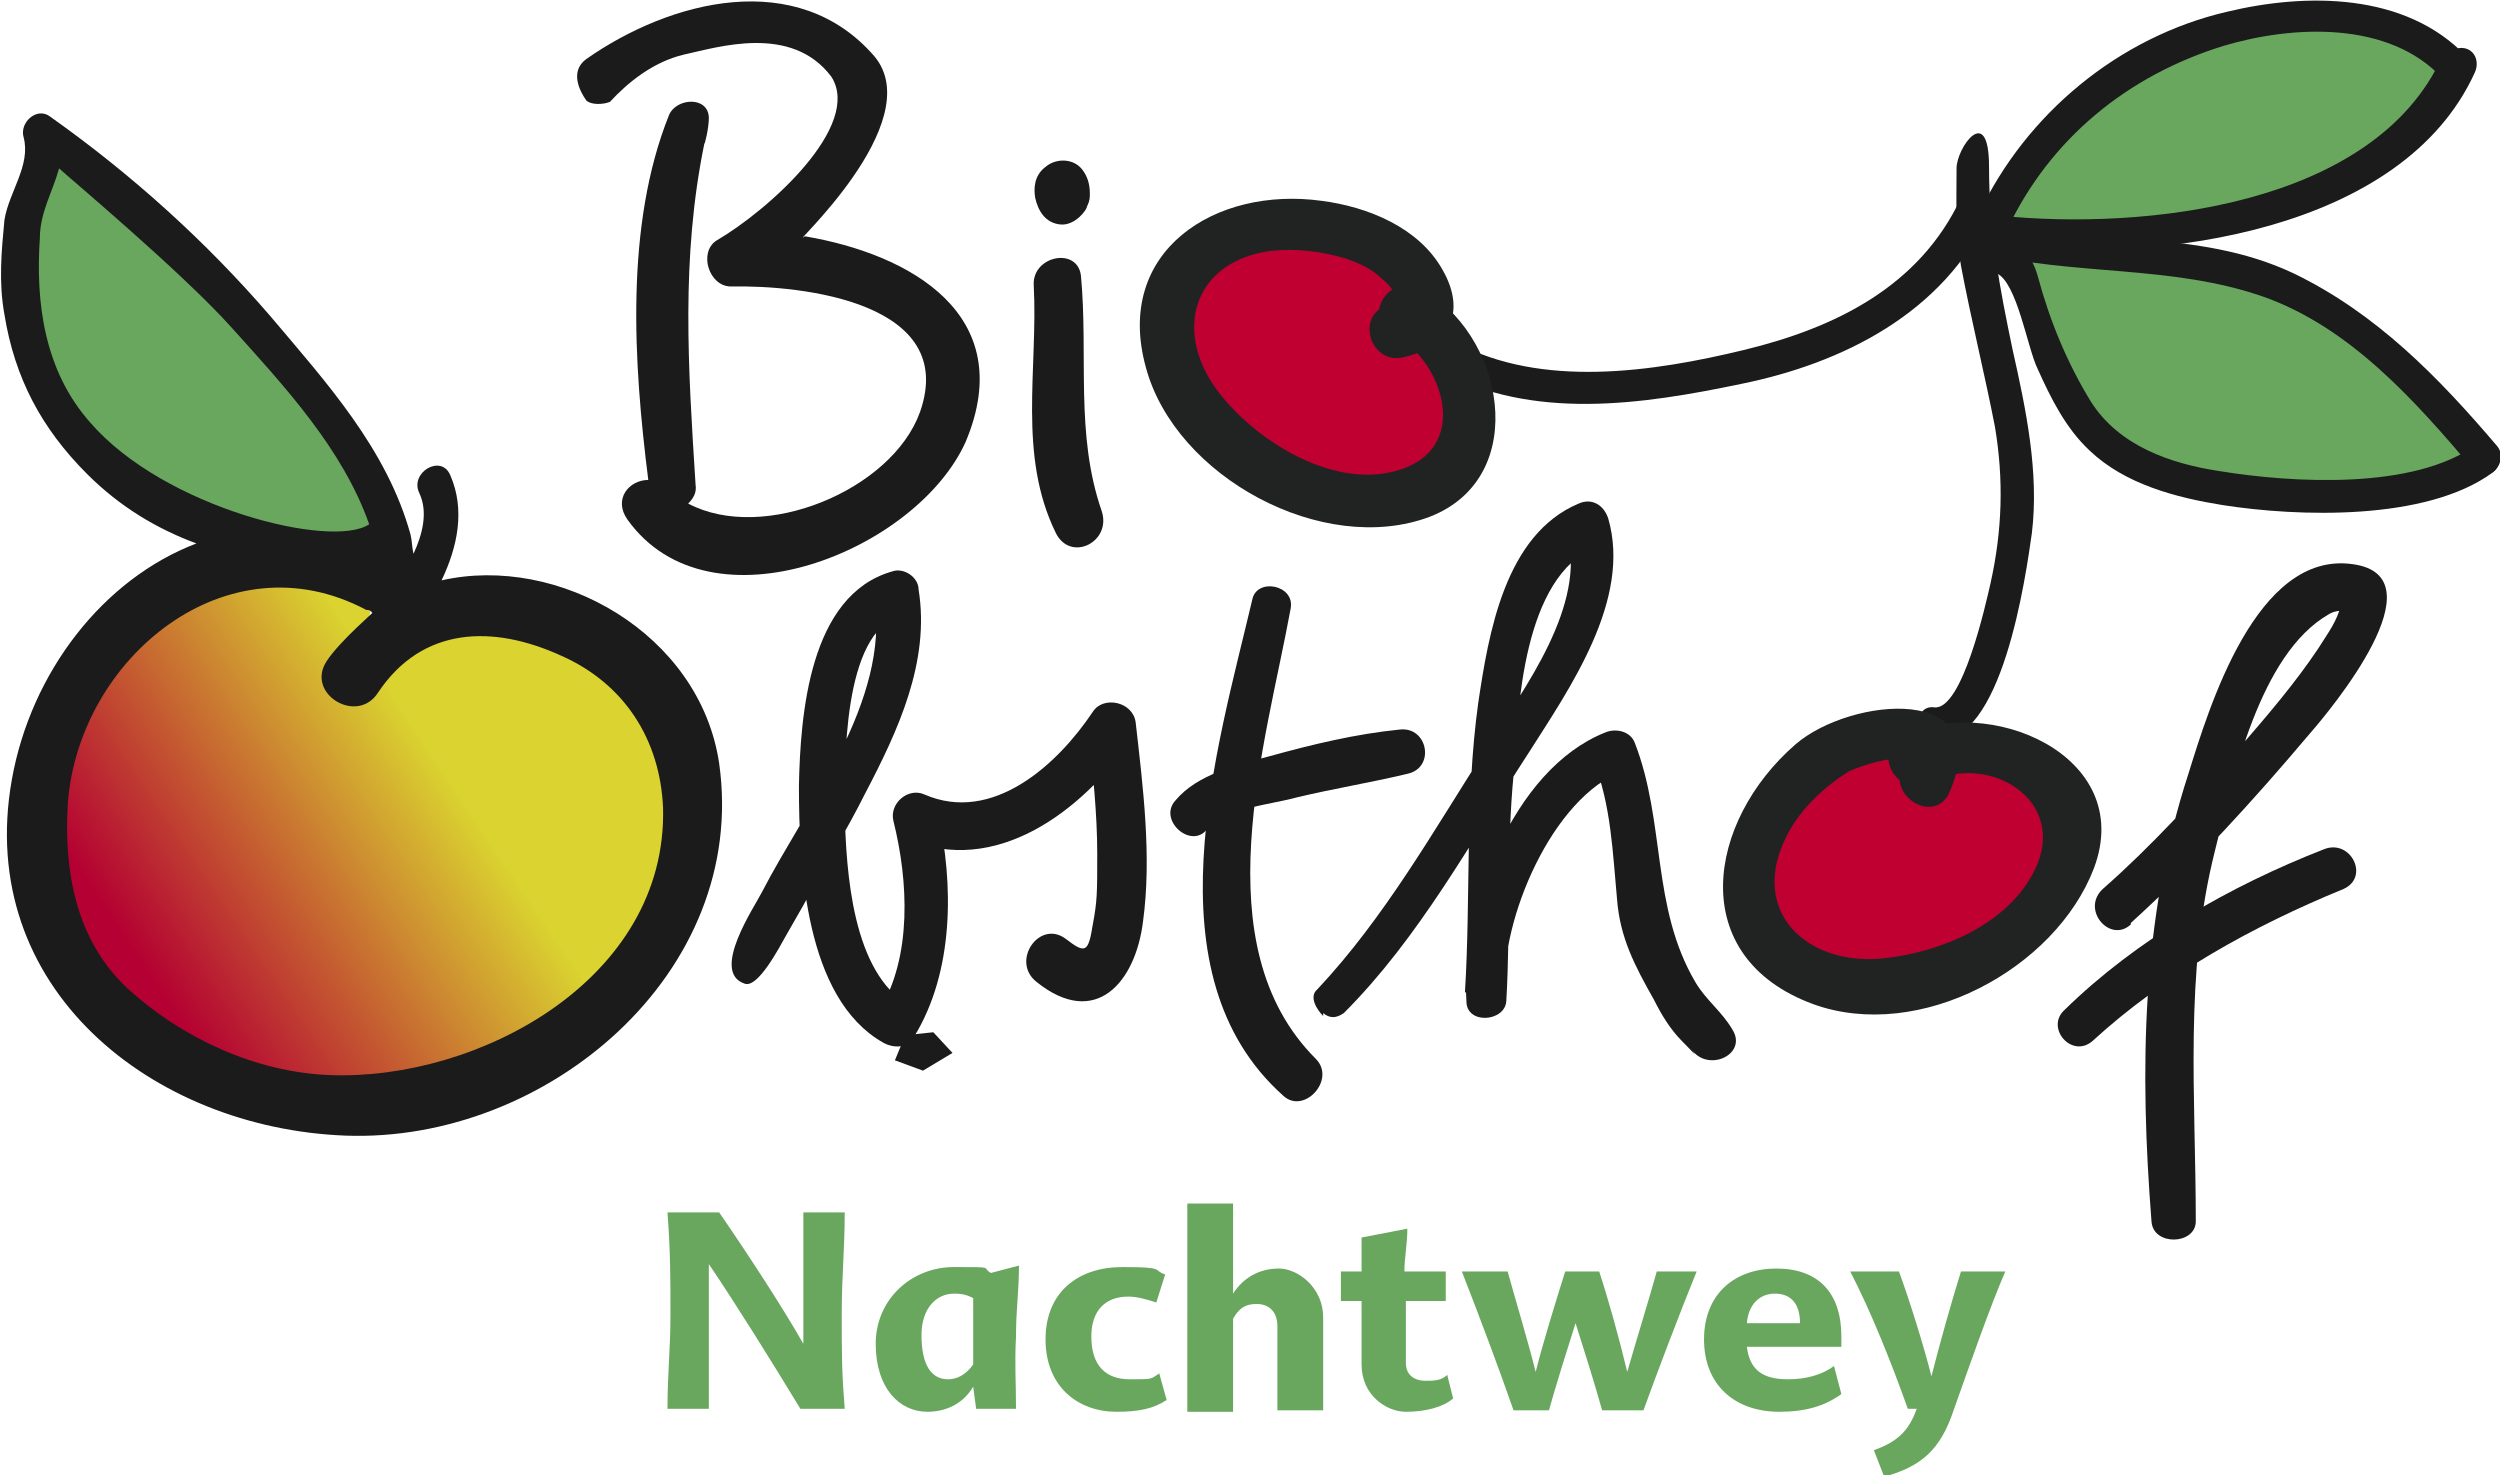
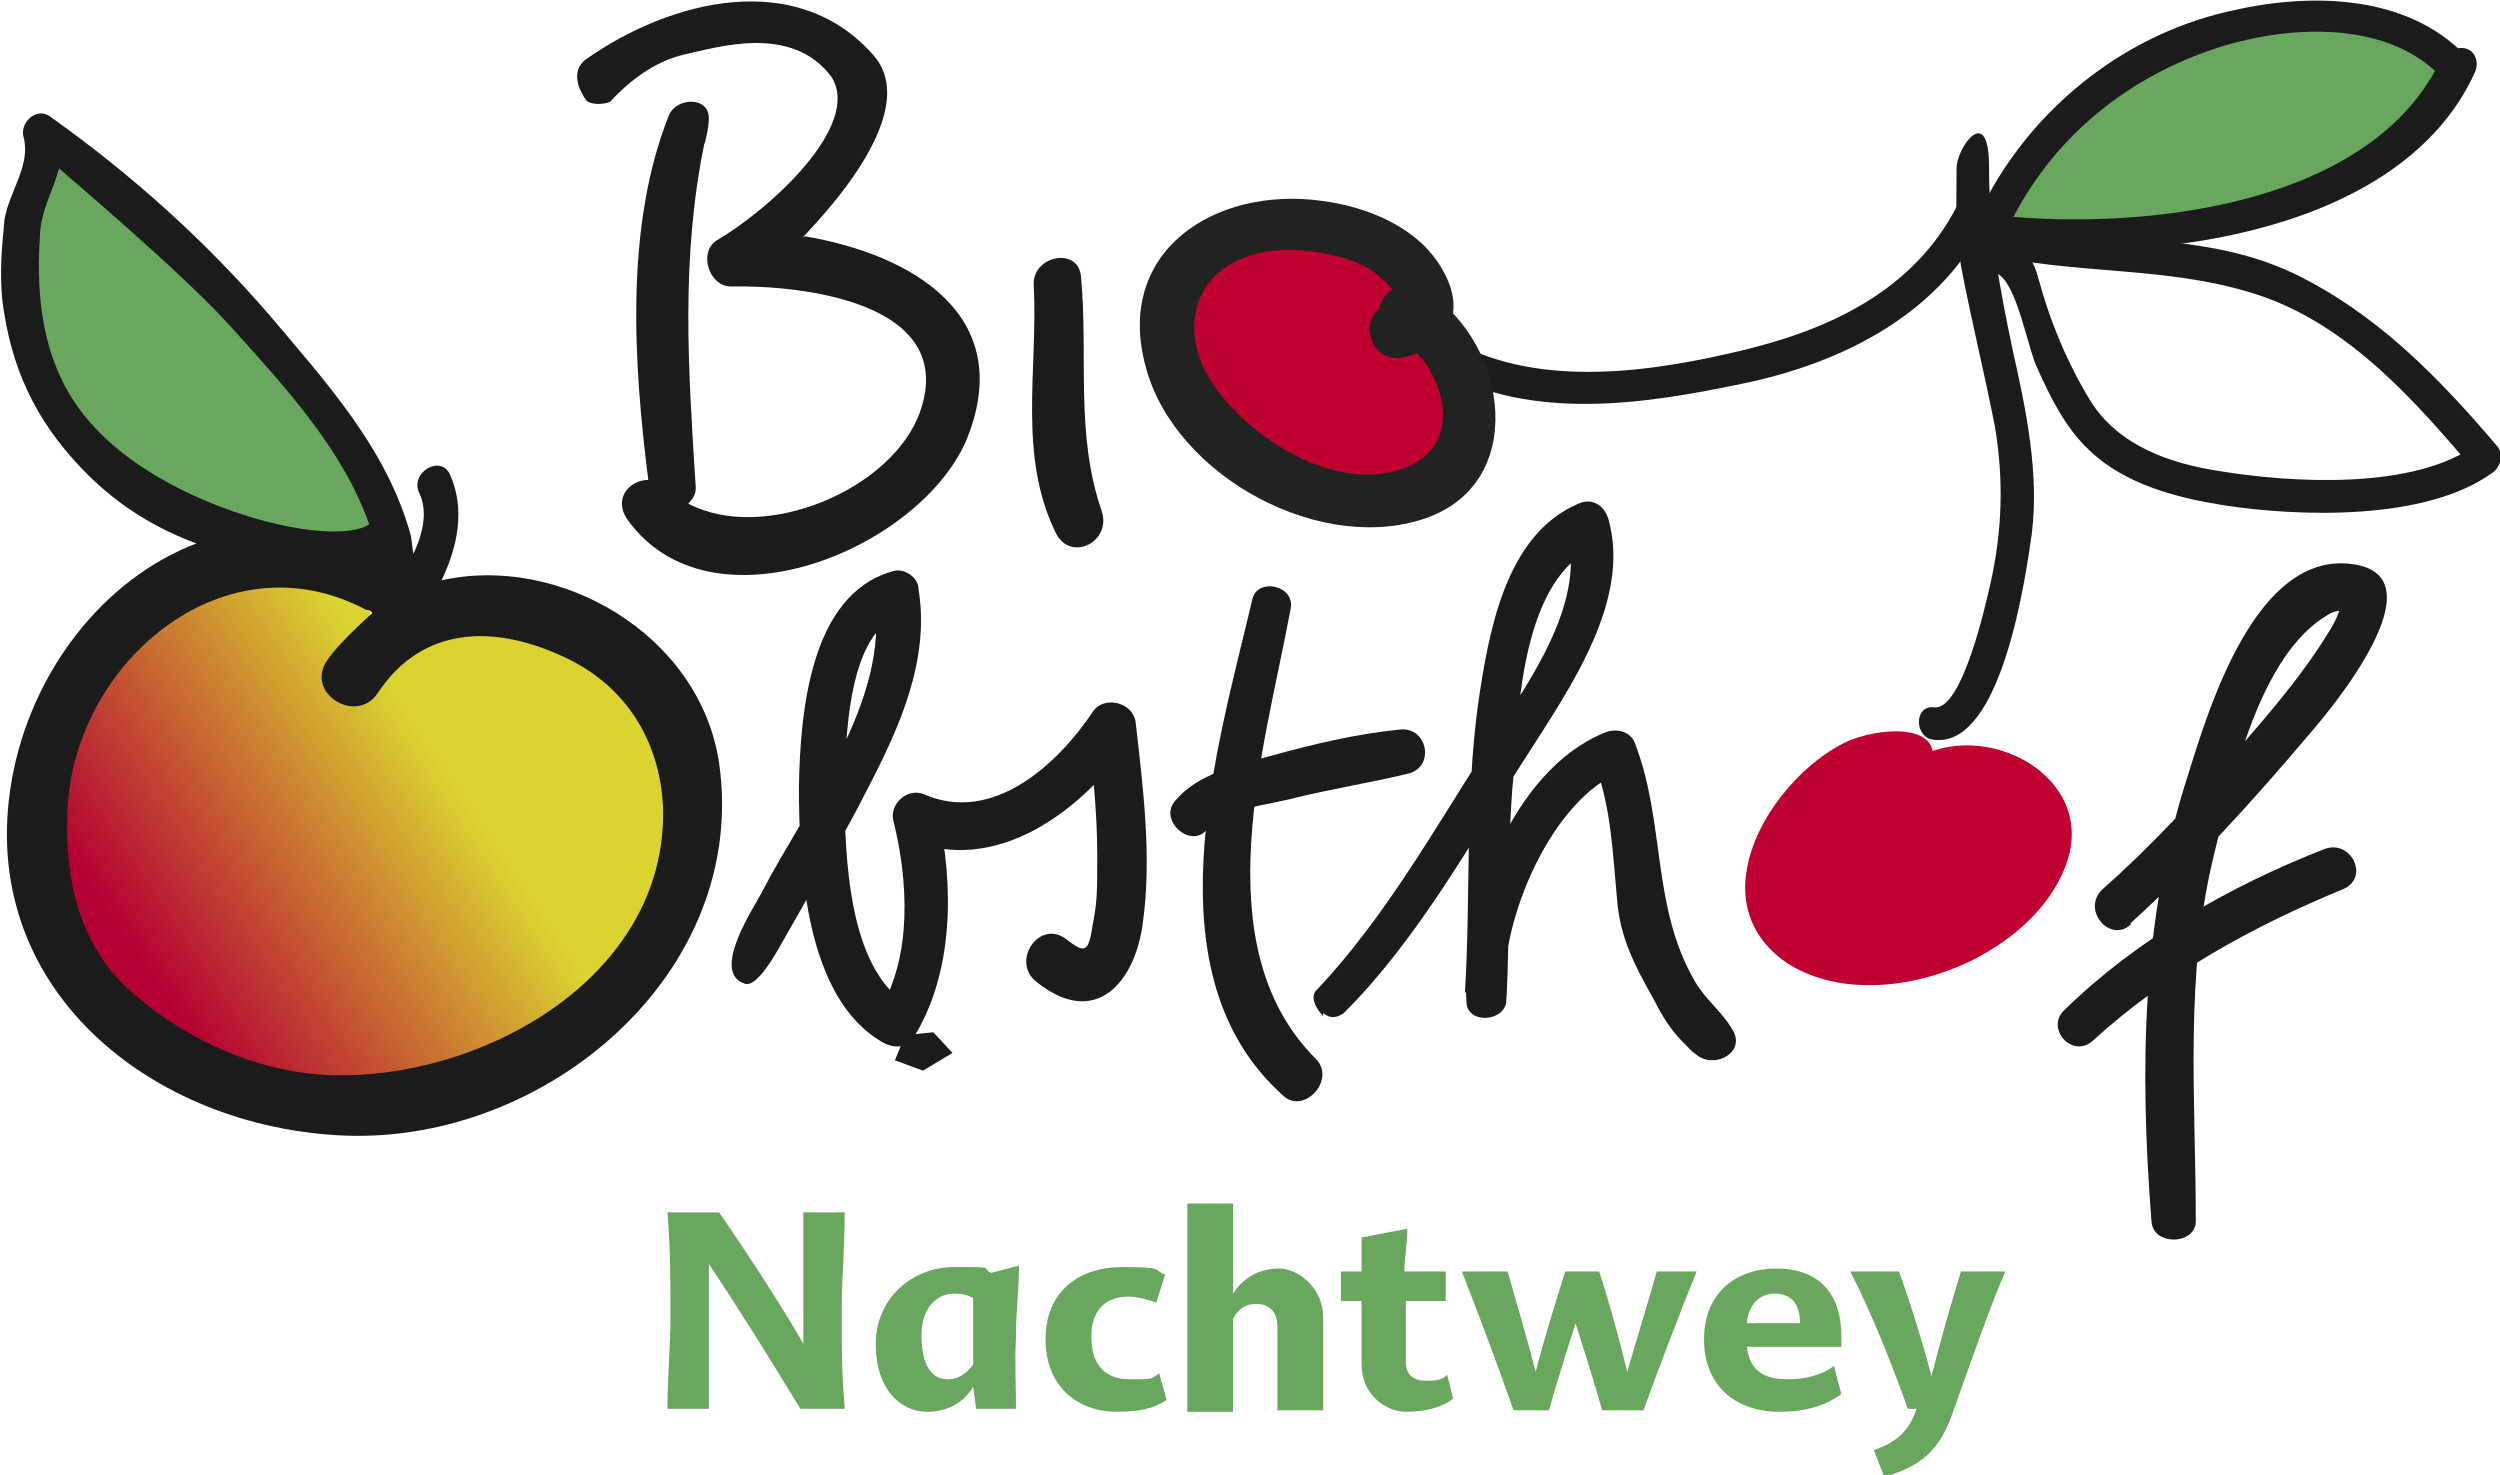
<svg xmlns="http://www.w3.org/2000/svg" id="b" width="169.29" height="99.89">
  <defs>
    <clipPath id="d">
      <path d="M3.8 63.3c1.8 5 8.9 10.6 17.7 11.4h4.4c3.8-.3 7.7-1.6 11.6-4.1 10.6-6.7 12.8-21.2 3.1-27.2-5.6-3.5-12.9-4.3-16.8 2.3l1.9-6.3c-2.4-1.3-4.7-2-7.1-2C8.1 37.4-.9 50.7 3.8 63.3" class="aj" />
    </clipPath>
    <clipPath id="f">
      <path d="M0 0h169.29v99.89H0z" class="aj" />
    </clipPath>
    <clipPath id="g">
      <path d="M0 0h169.29v99.89H0z" class="aj" />
    </clipPath>
    <clipPath id="h">
      <path d="M0 0h169.29v99.89H0z" class="aj" />
    </clipPath>
    <clipPath id="i">
      <path d="M0 0h169.29v99.89H0z" class="aj" />
    </clipPath>
    <clipPath id="j">
      <path d="M0 0h169.29v99.89H0z" class="aj" />
    </clipPath>
    <clipPath id="k">
-       <path d="M0 0h169.29v99.89H0z" class="aj" />
-     </clipPath>
+       </clipPath>
    <clipPath id="l">
      <path d="M0 0h169.29v99.89H0z" class="aj" />
    </clipPath>
    <clipPath id="m">
      <path d="M0 0h169.29v99.89H0z" class="aj" />
    </clipPath>
    <clipPath id="n">
      <path d="M0 0h169.29v99.89H0z" class="aj" />
    </clipPath>
    <clipPath id="o">
      <path d="M0 0h169.29v99.89H0z" class="aj" />
    </clipPath>
    <clipPath id="p">
      <path d="M0 0h169.29v99.89H0z" class="aj" />
    </clipPath>
    <clipPath id="q">
      <path d="M0 0h169.29v99.89H0z" class="aj" />
    </clipPath>
    <clipPath id="r">
-       <path d="M0 0h169.29v99.89H0z" class="aj" />
+       <path d="M0 0h169.29H0z" class="aj" />
    </clipPath>
    <clipPath id="s">
      <path d="M0 0h169.29v99.89H0z" class="aj" />
    </clipPath>
    <clipPath id="t">
      <path d="M0 0h169.29v99.89H0z" class="aj" />
    </clipPath>
    <clipPath id="u">
      <path d="M0 0h169.29v99.89H0z" class="aj" />
    </clipPath>
    <clipPath id="v">
      <path d="M0 0h169.29v99.89H0z" class="aj" />
    </clipPath>
    <clipPath id="w">
      <path d="M0 0h169.29v99.89H0z" class="aj" />
    </clipPath>
    <clipPath id="x">
      <path d="M0 0h169.29v99.89H0z" class="aj" />
    </clipPath>
    <clipPath id="y">
      <path d="M0 0h169.29v99.89H0z" class="aj" />
    </clipPath>
    <clipPath id="z">
      <path d="M0 0h169.29v99.89H0z" class="aj" />
    </clipPath>
    <clipPath id="aa">
      <path d="M0 0h169.29v99.89H0z" class="aj" />
    </clipPath>
    <clipPath id="ab">
      <path d="M0 0h169.29v99.89H0z" class="aj" />
    </clipPath>
    <clipPath id="ac">
      <path d="M0 0h169.29v99.89H0z" class="aj" />
    </clipPath>
    <clipPath id="ad">
      <path d="M0 0h169.29v99.89H0z" class="aj" />
    </clipPath>
    <clipPath id="ae">
      <path d="M0 0h169.29v99.89H0z" class="aj" />
    </clipPath>
    <clipPath id="af">
      <path d="M0 0h169.29v99.89H0z" class="aj" />
    </clipPath>
    <clipPath id="ag">
      <path d="M0 0h169.29v99.89H0z" class="aj" />
    </clipPath>
    <clipPath id="ah">
      <path d="M0 0h169.29v99.89H0z" class="aj" />
    </clipPath>
    <clipPath id="ai">
      <path d="M0 0h169.29v99.89H0z" class="aj" />
    </clipPath>
    <linearGradient id="e" x1="-1371.65" x2="-1370.65" y1="-151.35" y2="-151.35" gradientTransform="rotate(-33.8 -17575.31 -94469.557)scale(40.5)" gradientUnits="userSpaceOnUse">
      <stop offset="0" stop-color="#b40032" />
      <stop offset="0" stop-color="#b40032" />
      <stop offset=".6" stop-color="#dad330" />
      <stop offset="1" stop-color="#dad330" />
    </linearGradient>
    <style>.aj{fill:none}.al{fill:#1b1b1c}.am{fill:#c10032}.an{fill:#212322}.ao{fill:#69a75f}</style>
  </defs>
  <g id="c">
    <g style="clip-path:url(#d)">
      <path d="m-18.1 49 52.6-35.2 33.1 49.4L15 98.49z" style="fill:url(#e)" />
    </g>
    <path d="M26.6 36.5c-1.2-5.1-5.2-9.5-8.4-13.3-4.5-5.4-9.7-10.3-15.5-14.3.7 1.4-.9 4.3-1.2 5.9-.7 4.9 0 9.8 3 13.8 4 5.4 10.8 8.7 17.4 8.4.9 0 2.7-.2 4.7-.5" class="ao" style="clip-path:url(#f)" />
    <path d="M44.9 54.7c.3 11.6-12.5 18.5-22.6 18.1-5-.2-10-2.5-13.7-5.9-3.5-3.3-4.3-8-4-12.6.8-9.8 10.8-18 20.2-13 .1 0 .3 0 .4.2.3-.2-2.2 1.9-3.1 3.3-1.4 2.2 2.1 4.3 3.5 2.1 3-4.5 7.8-4.6 12.4-2.5 4.3 1.9 6.7 5.7 6.9 10.3M25 35.5c-2.5 1.7-13.9-1.1-18.9-6.9-3.1-3.5-3.7-8.1-3.4-12.5 0-1.7.9-3.2 1.3-4.7.4.4 8.3 7 11.7 10.8 3.6 4 7.5 8.2 9.3 13.3m23.7 16.2c-1.3-8.8-10.9-14.2-18.8-12.4 1.1-2.3 1.6-4.8.6-7.1-.6-1.5-2.8-.2-2.1 1.2.6 1.3.2 2.8-.4 4.1-.1-.4-.1-.9-.2-1.3-1.6-5.8-5.7-10.3-9.5-14.8-4.4-5.1-9.4-9.6-14.9-13.5-.9-.7-2.1.4-1.8 1.4.5 1.9-1 3.7-1.3 5.6-.2 2.1-.4 4.2 0 6.4.7 4.3 2.5 7.7 5.6 10.8 2.2 2.2 4.7 3.7 7.4 4.7C7 39.2 2.1 45.5.8 52.8c-2.5 14.1 9.5 23.6 22.6 24.1 13.6.5 27.3-11 25.3-25.2" class="al" style="clip-path:url(#g)" />
    <path d="M132.49 11.4c0 2.3-.1 4.3.3 6.6.7 3.7 1.6 7.3 2.3 10.9.6 3.6.5 7-.3 10.6-.3 1.3-1.9 8.6-3.8 8.4-1.4-.2-1.4 2.1 0 2.2 4.6.5 6.2-11.2 6.6-14 .5-4.1-.4-8.4-1.3-12.4-.9-4.3-1.6-8-1.6-12.4s-2.2-1.3-2.2.1" class="al" style="clip-path:url(#h)" />
    <path d="M135.69 15.6c9.3 1.1 26.9-1.4 31-11.3-.2-.1-.3.2-.3.2-6-6.8-25.2-3.7-31.4 10.5" class="ao" style="clip-path:url(#i)" />
    <path d="M135.69 16.7c10.5 1.1 27-1 31.9-11.8.4-.9-.2-1.9-1.3-1.6-.5 0-.7.3-1 .7.6-.1 1.2-.1 1.7-.2-4.1-4.3-10.8-4.3-16.2-3-7.3 1.7-13.6 6.9-16.8 13.7-.6 1.3 1.3 2.4 1.9 1.1 2.9-6.2 8.2-10.5 14.7-12.5 4.7-1.4 11.2-1.7 14.8 2.2.5.5 1.4.4 1.7-.2-.1.1-.2.2-.4.3-.4-.5-.8-1.1-1.3-1.6-4.6 10.2-20.3 11.8-30 10.8-1.2-.2-1.2 2 .3 2.1" class="al" style="clip-path:url(#j)" />
    <path d="M135.79 16.2c.9.6 5.5 14.1 8 15.2 10.4 4.4 23.4 1.3 24.5.5s-9.9-9.9-11.9-11.4c-3.6-2.7-20.6-4.3-20.6-4.3" class="ao" style="clip-path:url(#k)" />
    <path d="M135.19 18.5c1.4.6 2.1 5.1 2.8 6.5.9 2 1.9 4 3.5 5.5 2.4 2.3 5.9 3.2 9 3.7 5.1.8 13.8 1.1 18.3-2.2 1.1-.8 0-2.8-1.1-1.9-4.2 3.1-12.5 2.6-17.4 1.8-3.3-.5-6.8-1.7-8.7-4.7-1.6-2.6-2.8-5.5-3.6-8.5-.4-1.4-1-1.9-2.2-2.4-1.3-.5-1.9 1.6-.6 2.2" class="al" style="clip-path:url(#l)" />
    <path d="M134.09 17.1c6.3 1.6 12.9.8 19.2 3 5.9 2.1 10.3 7.1 14.2 11.7.9 1.1 2.5-.5 1.6-1.6-4-4.7-8.2-9-13.8-11.7-6.6-3.1-13.7-1.8-20.5-3.5-1.5-.4-2.1 1.8-.7 2.1" class="al" style="clip-path:url(#m)" />
    <path d="M97.49 25.1c6.3 3.4 13.7 2.3 20.4.9 6.9-1.4 13.7-4.8 16.8-11.5.6-1.3-1.3-2.4-1.9-1.1-2.8 6-8.5 8.8-14.7 10.3s-13.7 2.6-19.5-.5c-1.2-.7-2.4 1.2-1.1 1.9" class="al" style="clip-path:url(#n)" />
    <path d="M94.5 22.5c4.6-.6 1-4.8-1.2-5.9-5-2.6-14.5-2-14.4 5.5.3 7.1 9.9 13.6 16.6 11.4 5.8-1.8 4.6-10.2-.4-12.4" class="am" style="clip-path:url(#o)" />
    <path d="M95 24.2c3.2-.7 4.3-3.1 2.7-5.9-1.6-2.9-5.1-4.3-8.2-4.7-7.2-1-14.1 3.4-11.9 11.3 2 7.4 12 12.8 19.2 10.1 7-2.7 5-12.6-.7-15.5-2.1-1-3.9 2.1-1.8 3.1 3.3 1.7 5.3 7.4.8 9.1S85 29.9 82.4 26.4c-3-4.1-1.5-8.7 3.6-9.4 1.7-.2 3.4 0 5.1.5.9.3 1.8.7 2.5 1.4.4.3.7.7 1 1.2q.9 1.05-.6.6c-2.2.5-1.3 4 1 3.5" class="an" style="clip-path:url(#p)" />
    <path d="M130.39 52.8c2.2-4.1-3.3-3.6-5.5-2.5-5 2.5-10 10.7-3.9 14.9 6 3.9 16.8-.2 19-6.9 1.9-5.8-5.6-9.7-10.3-6.9" class="am" style="clip-path:url(#q)" />
    <path d="M131.99 53.7c3.3-7.5-6.7-6.5-10.4-3.3-6 5.2-7.5 14.4 1.2 17.6 7.2 2.6 16.4-2.4 19-9.2 2.9-7.7-7.3-11.9-13-8.9-2.1 1.1-.2 4.2 1.8 3.1 4.1-2.1 9.5 1.2 7.2 5.9-1.8 3.7-6.4 5.6-10.3 6-5.1.5-9-3.1-6.6-8.1.9-1.9 2.5-3.4 4.2-4.5.4-.3 4.3-1.6 3.7-.4-.9 2.1 2.2 3.9 3.2 1.8" class="an" style="clip-path:url(#r)" />
    <path d="M89.6 68.6c.6.5 1.1.2 1.4 0 5.1-5.1 8.6-11.6 12.5-17.6 2.8-4.4 7-10.4 5.4-15.9-.3-.9-1.1-1.4-2-1-5 2.1-6.1 8.8-6.8 13.5-.9 6.5-.5 13.1-.9 19.6h2.7c-.3-4.9 3.2-13.2 8-15-.7-.2-1.3-.5-2-.7 1.2 3 1.3 6.2 1.6 9.4.2 2.6 1.2 4.5 2.5 6.8.5 1 1.1 2 1.9 2.8s1.1 1.2.6.5c1.1 1.7 3.9.4 2.8-1.3-.7-1.2-1.8-2-2.5-3.2-3-5.1-2-10.8-4.1-16.2-.3-.8-1.3-1-2-.7-6.3 2.5-9.8 12-9.4 18.2 0 1.6 2.6 1.4 2.7 0 .3-5.1 0-10.3.5-15.4.3-4.5.6-13.3 5.6-15.4-.7-.3-1.3-.7-2-1 1.4 5-2.9 10.6-5.4 14.6-3.6 5.6-6.9 11.5-11.5 16.4-.6.5 0 1.4.4 1.8" class="al" style="clip-path:url(#s)" />
    <path d="m53.2 63.4 1.2-2.1c1.4-2.6 2.9-5 4.2-7.6 2.2-4.2 4.4-8.9 3.6-13.8 0-.8-1-1.5-1.8-1.2-5.6 1.6-6.2 9.7-6.3 14.5 0 5.4.4 14.4 5.7 17.4.7.4 1.7.4 2.1-.4 2.7-4.4 2.7-10.3 1.6-15.2l-2.1 1.8c6 2.6 11.9-1.9 15.2-6.7-1-.2-2-.4-2.9-.6.3 2.8.6 5.6.6 8.3s0 3.2-.3 4.8c-.3 1.9-.5 2-1.8 1-1.8-1.4-3.8 1.5-2 2.9 4 3.2 6.7 0 7.2-4.1.6-4.4 0-9.1-.5-13.5-.2-1.4-2.2-1.8-2.9-.7-2.4 3.6-6.8 7.6-11.4 5.6-1.1-.5-2.4.6-2.1 1.8 1 4 1.3 9.2-1 12.9.7 0 1.4-.3 2.1-.4-3.9-2.2-4.3-9.1-4.4-13.1 0-3.1-.2-12.2 3.8-13.3l-1.8-1.2c1.1 6.9-4.6 14.1-7.6 19.9-.5 1-3.5 5.4-1.2 6.2.9.4 2.4-2.5 2.8-3.2" class="al" style="clip-path:url(#t)" />
    <path d="M84.8 40.6c-2.4 10.2-7.1 25.4 2.1 33.6 1.4 1.3 3.6-1.1 2.2-2.5-7.7-7.7-3.4-21.2-1.7-30.5.3-1.6-2.3-2.1-2.6-.6" class="al" style="clip-path:url(#u)" />
    <path d="M81.7 56.2c1.3-1.5 4.3-1.7 6.1-2.2 2.5-.6 5-1 7.5-1.6 1.9-.4 1.4-3.2-.5-3-3 .3-5.9 1-8.8 1.8-2.2.6-4.9 1.2-6.4 3-1.2 1.3 1 3.3 2.1 2" class="al" style="clip-path:url(#v)" />
    <path d="M144.29 62.5c4.3-3.9 8.3-8.3 12.1-12.8 1.4-1.6 9-10.7 2.9-11.5-6.5-.9-9.7 9.7-11.1 14.2-3.2 9.8-3.3 20.1-2.5 30.3.1 1.7 3 1.6 3 0 0-8.4-.8-16.8 1.3-25.1 1.2-4.8 3-13.3 7.7-16 .3-.2.8-.3 1.2-.2-.7-.2-.2-.9-.5 0s-.9 1.7-1.4 2.5c-1.6 2.4-3.5 4.6-5.4 6.8-2.9 3.3-5.9 6.6-9.2 9.5-1.5 1.4.5 3.7 1.9 2.4" class="al" style="clip-path:url(#w)" />
    <path d="M141.69 70.5c4.9-4.5 10.9-7.8 17-10.3 1.8-.8.5-3.4-1.3-2.7-6.4 2.5-12.7 6.1-17.6 10.9-1.3 1.2.5 3.3 1.9 2.1" class="al" style="clip-path:url(#x)" />
    <path d="M70 19.3c.3 5.7-1.1 11.5 1.5 16.8 1 2 3.8.6 3.1-1.5-1.8-5.2-.9-10.5-1.4-15.9-.2-2-3.3-1.4-3.2.6" class="al" style="clip-path:url(#y)" />
-     <path d="M73.6 14c.2-.4.2-.6.2-.9 0-.7-.2-1.2-.5-1.6-.6-.8-1.8-.8-2.5-.2-.8.6-.8 1.5-.7 2.1.2.9.7 1.7 1.7 1.8s1.8-1 1.8-1.2" class="al" style="clip-path:url(#z)" />
    <path d="M54.5 16c-1.4 1.1 8.5-7.7 4.7-12.2C54-2.2 45.4 0 39.7 4c-1.1.8-.5 2.1 0 2.8.3.3 1.1.3 1.6.1 1.2-1.3 2.9-2.7 5-3.2 2.3-.5 7.3-2.1 10 1.5 2.1 3.3-4.2 9-7.8 11.1-1.2.8-.5 3.1 1 3.1 4.9-.1 15.4 1.1 12.8 8.5-1.9 5.3-10.6 8.9-15.7 6.2.3-.3.6-.7.5-1.3-.5-7.9-1-15.3.6-23.1 0 .2.3-1 .3-1.7 0-1.5-2.2-1.4-2.7-.2-3 7.5-2.4 16.8-1.4 24.7-1.3 0-2.4 1.3-1.4 2.7 5.6 7.8 19.6 2.1 22.9-5.3C69 21.3 61.6 17.2 54.5 16" class="al" style="clip-path:url(#aa)" />
    <path d="M54.4 82.1h2.8c0 2.6-.2 4.2-.2 6.9s0 3.9.2 6.4h-3c-2-3.3-4.5-7.3-6.2-9.8v9.8h-2.8c0-2.5.2-3.9.2-6.4s0-4.2-.2-6.9h3.5c2 2.9 4.4 6.6 5.7 8.9z" class="ao" style="clip-path:url(#ab)" />
    <path d="M64.2 93.4c.6 0 1.2-.3 1.7-1v-4.5c-.4-.2-.7-.3-1.3-.3-1.2 0-2.2 1-2.2 2.8 0 2.1.7 3 1.8 3m4.7 2h-2.8l-.2-1.5c-.7 1.2-1.9 1.7-3.1 1.7-1.9 0-3.5-1.6-3.5-4.6s2.4-5.2 5.3-5.2 1.8 0 2.5.4l1.9-.5c0 1.8-.2 2.9-.2 4.8-.1 2 0 2.9 0 4.9" class="ao" style="clip-path:url(#ac)" />
    <path d="M73.9 90.5c0 2 1 2.9 2.6 2.9s1.4 0 2-.4l.5 1.8c-.9.6-1.9.8-3.4.8-2.6 0-4.8-1.7-4.8-4.9s2.2-4.9 5.2-4.9 2 .2 2.9.5l-.6 1.9c-.6-.2-1.3-.4-1.9-.4-1.6 0-2.5 1-2.5 2.7" class="ao" style="clip-path:url(#ad)" />
    <path d="M83.5 87.6c.7-1.1 1.8-1.7 3.1-1.7s3 1.3 3 3.3v6.3h-3.1v-5.7c0-1-.6-1.5-1.4-1.5s-1.2.3-1.6 1v6.3h-3.1V81.5h3.1z" class="ao" style="clip-path:url(#ae)" />
    <path d="M95.2 88.1v4.2c0 .9.7 1.2 1.3 1.2s1.1 0 1.5-.4l.4 1.6c-.7.6-1.9.9-3.2.9s-3-1.1-3-3.2v-4.3h-1.4v-2h1.4v-2.3l3.1-.6c0 1-.2 2-.2 2.9h2.8v2h-2.8z" class="ao" style="clip-path:url(#af)" />
    <path d="M102.49 95.5c-.9-2.6-2.4-6.6-3.5-9.4h3.1c.5 1.8 1.4 4.8 1.9 6.8.5-2 1.4-4.9 2-6.8h2.3c.6 1.8 1.4 4.7 1.9 6.8.6-2.1 1.5-5 2-6.8h2.7c-1.1 2.7-2.7 6.9-3.6 9.4h-2.8c-.5-1.8-1.2-4-1.8-5.9-.6 1.9-1.3 4.1-1.8 5.9z" class="ao" style="clip-path:url(#ag)" />
    <path d="M118.29 89.6h3.6c0-1.3-.6-2-1.7-2s-1.8.8-1.9 2m2.8 3.8c1.2 0 2.3-.3 3.1-.9l.5 1.9c-1.1.8-2.4 1.2-4.2 1.2-3 0-5.1-1.8-5.1-4.9s2.1-4.8 4.9-4.8 4.4 1.6 4.4 4.6v.7h-6.4c.2 1.6 1.1 2.2 2.8 2.2" class="ao" style="clip-path:url(#ah)" />
    <path d="M125.29 86.1h3.3c.7 1.9 1.7 5.1 2.2 7.1.5-2 1.4-5.2 2-7.1h3c-1 2.3-2.4 6.3-3.5 9.4-.9 2.7-2.2 3.8-4.7 4.5l-.7-1.8c1.7-.6 2.4-1.4 2.9-2.8h-.6c-1.1-3.1-2.5-6.6-3.9-9.3" class="ao" style="clip-path:url(#ai)" />
    <path d="m61.3 70.1 1.9-.2 1.3 1.4-2 1.2-1.9-.7z" class="al" />
  </g>
</svg>